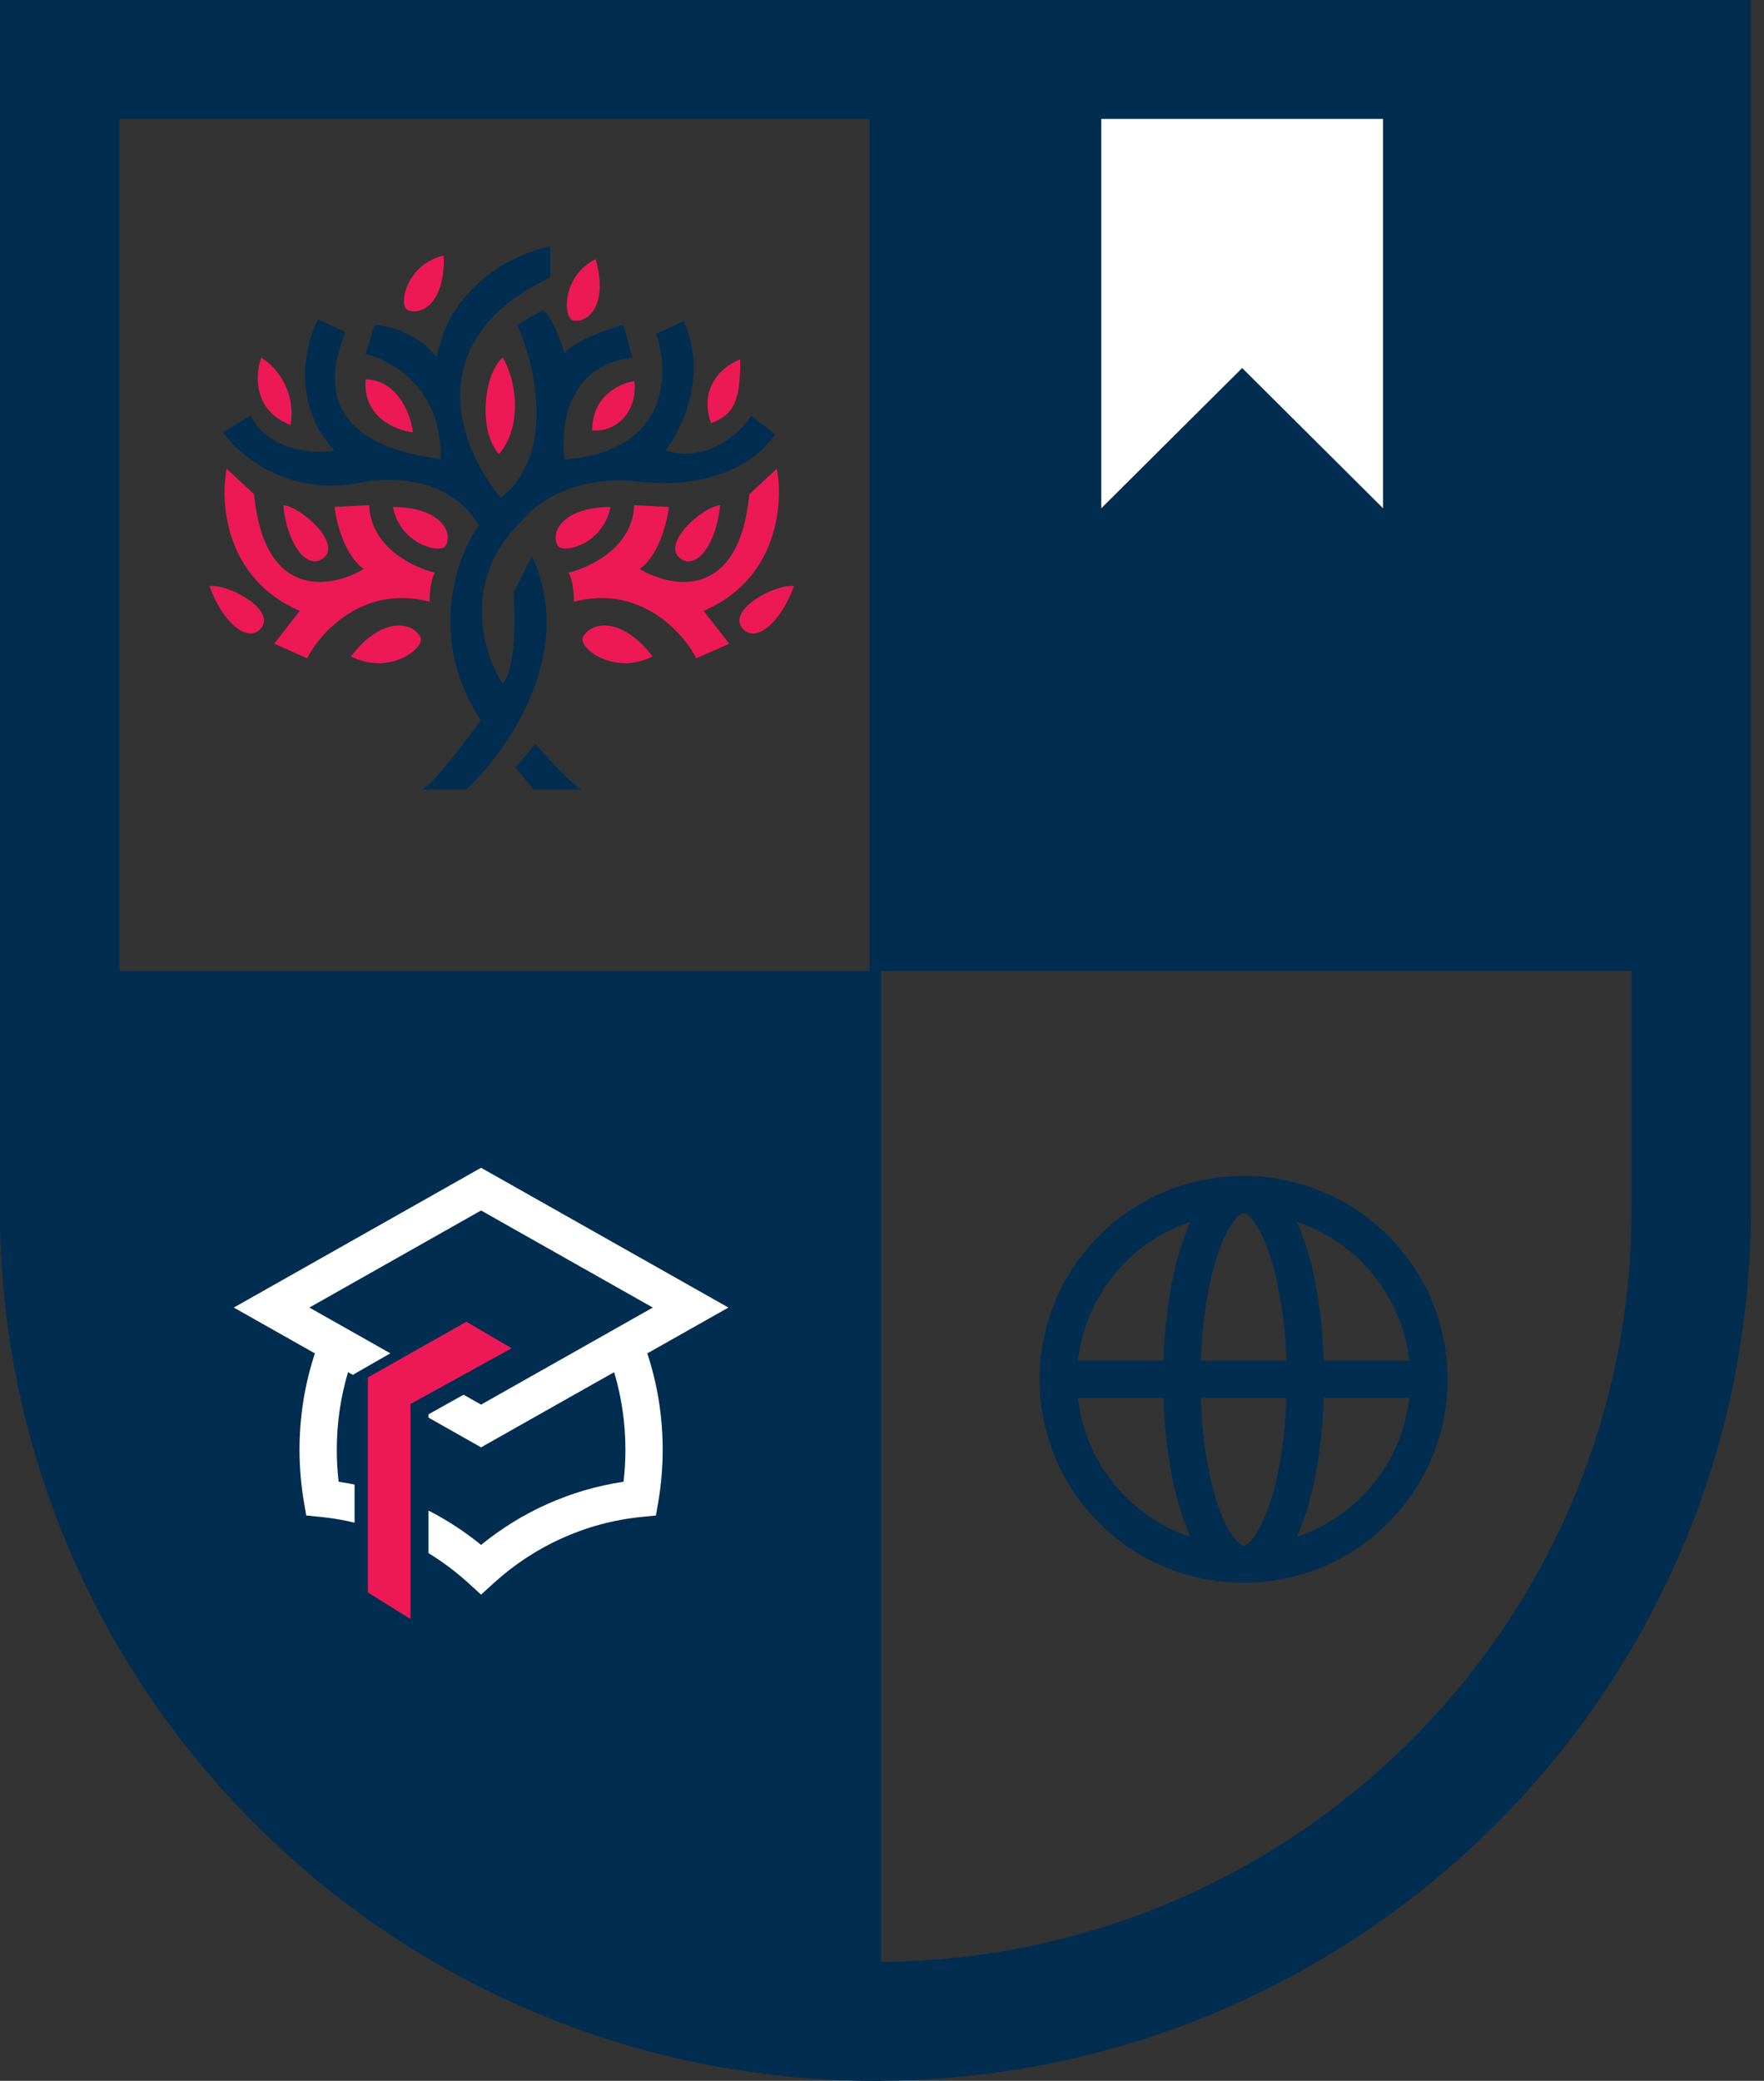
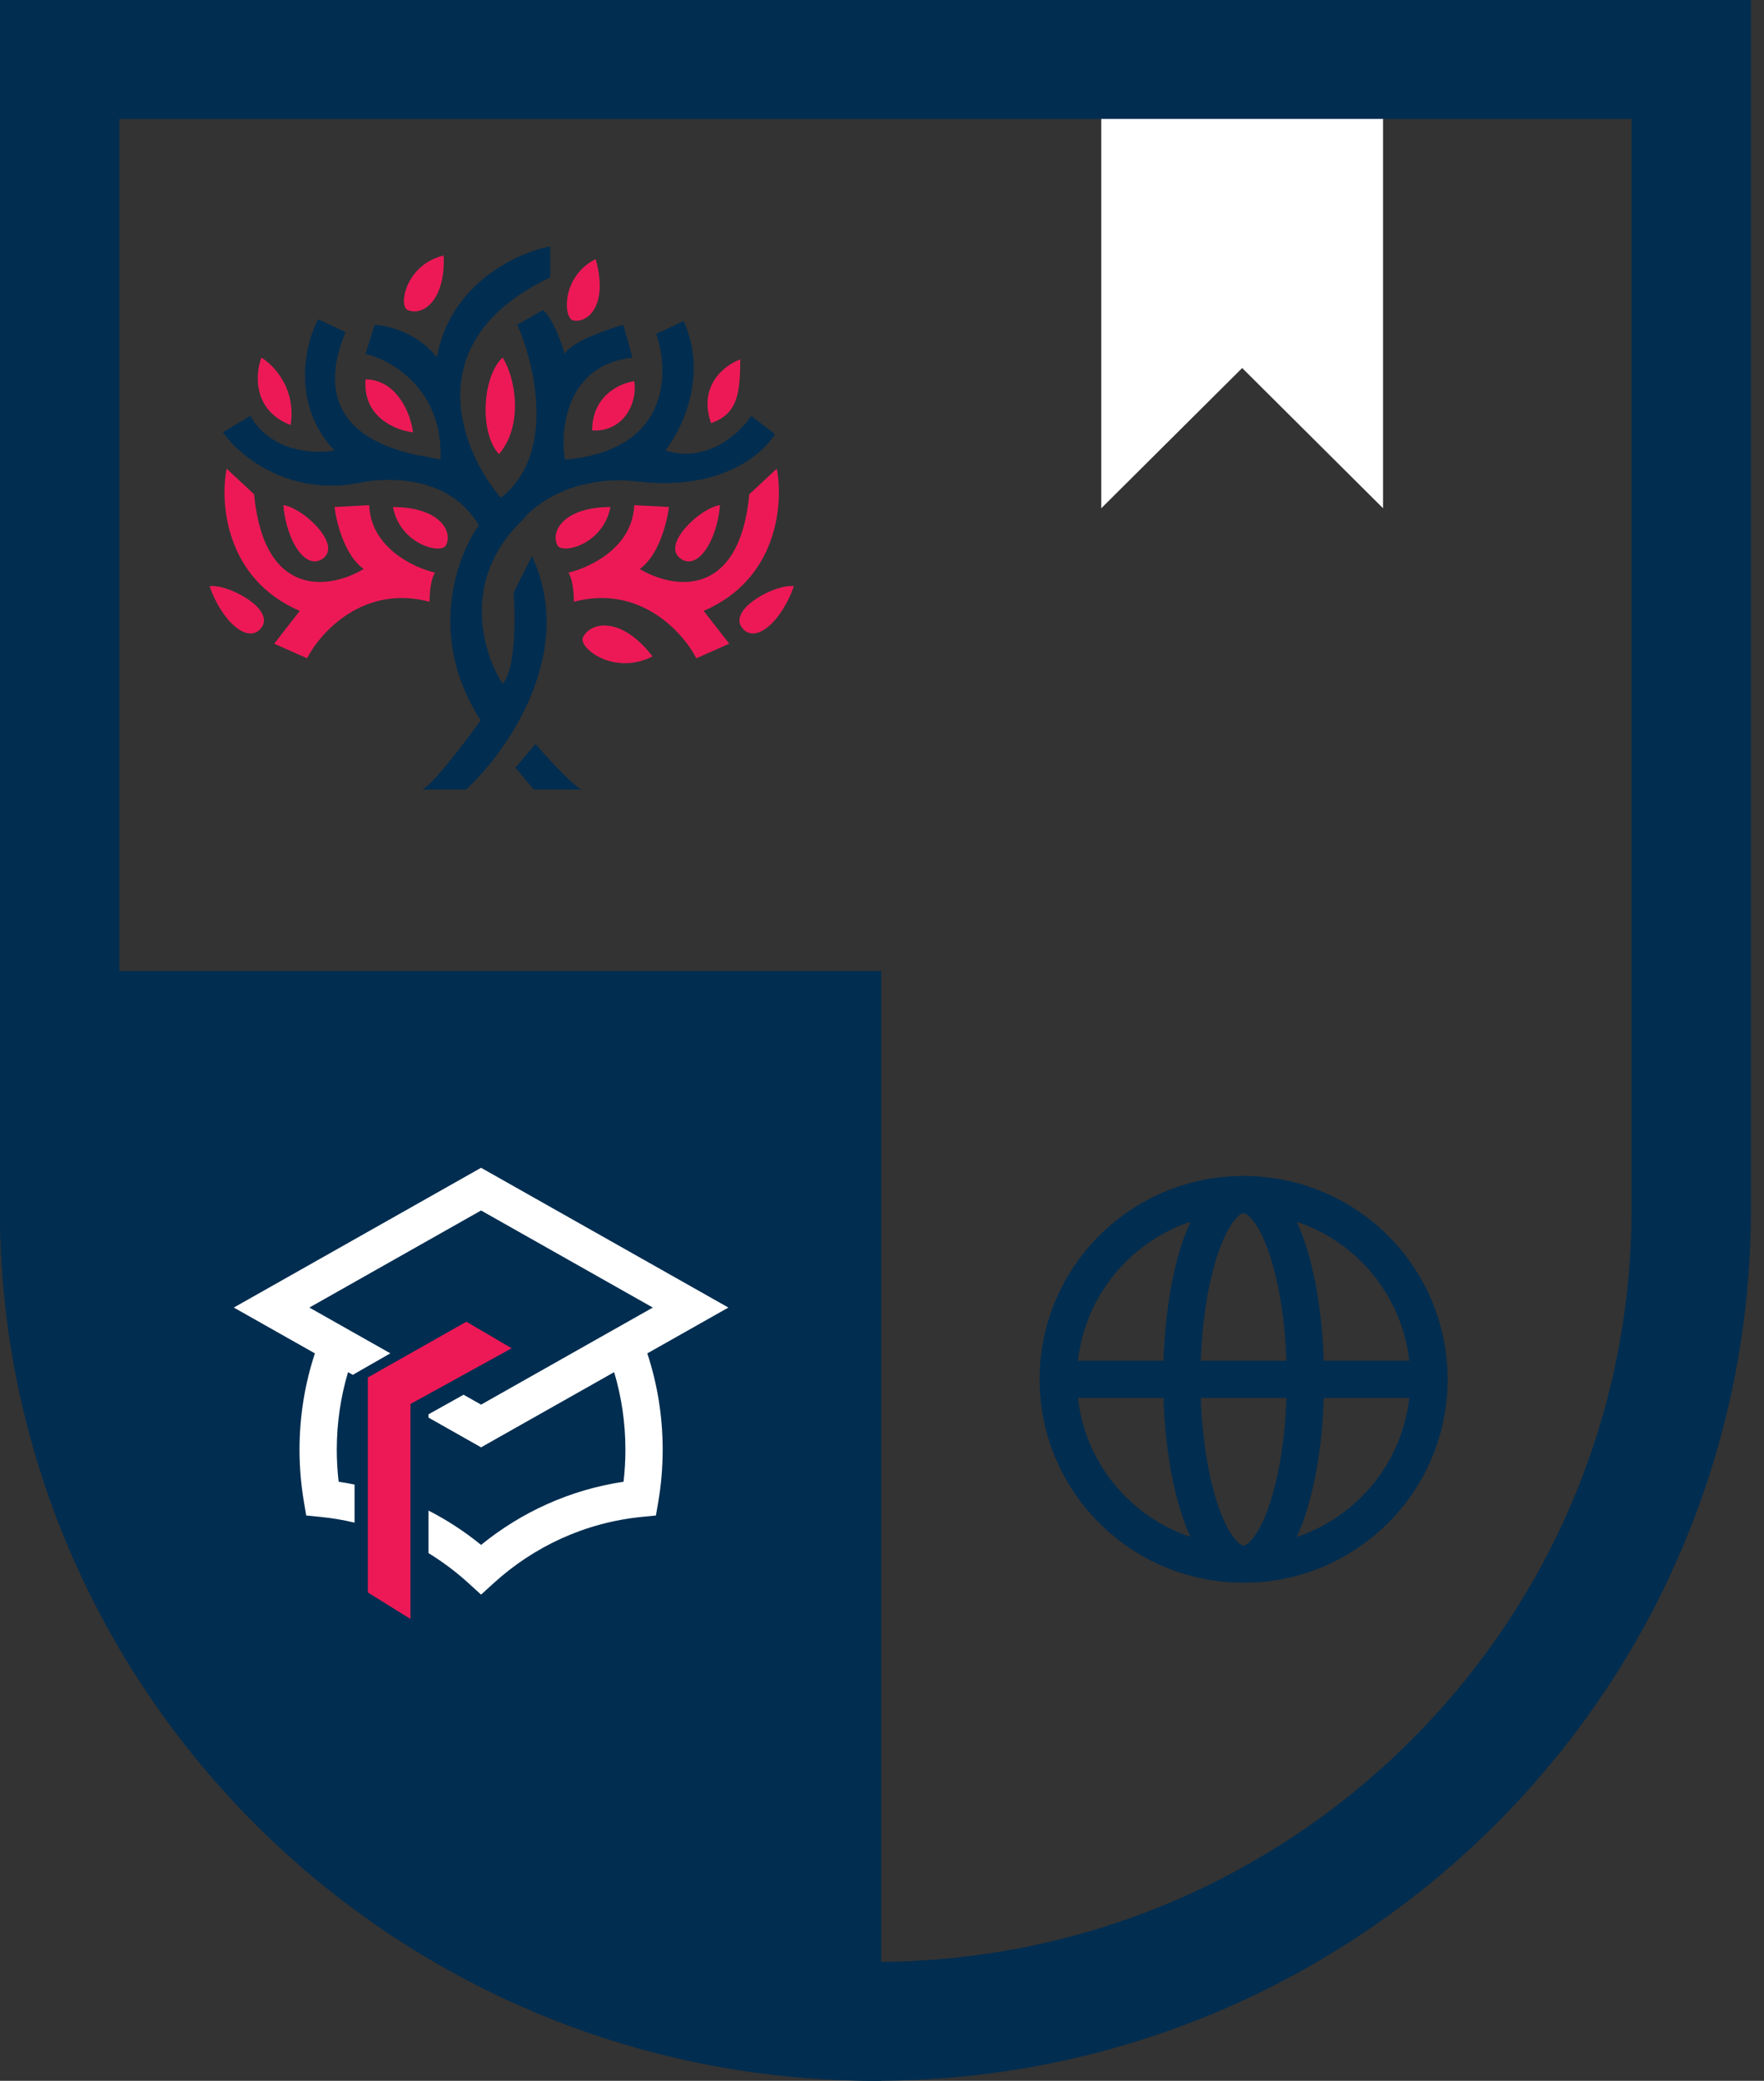
<svg xmlns="http://www.w3.org/2000/svg" width="39" height="46" viewBox="0 0 39 46" fill="none">
  <rect x="0" y="0" width="39" height="46" fill="#333333" stroke="none" />
  <g clip-path="url(#clip0_1_22)">
-     <path d="M37.168 1.533H19.225V21.467H37.168V1.533Z" fill="#002D50" />
    <path d="M30.578 11.236V2.379H24.348V11.236L27.463 8.136L30.578 11.236Z" fill="white" />
    <path fill-rule="evenodd" clip-rule="evenodd" d="M36.072 2.629H2.639V26.724C2.639 35.918 10.123 43.371 19.356 43.371C28.588 43.371 36.072 35.918 36.072 26.724V2.629ZM0 0V26.724C0 37.37 8.666 46 19.356 46C30.045 46 38.711 37.37 38.711 26.724V0H0Z" fill="#002D50" />
    <path d="M0 21.467H19.481V46C8.722 46 0 37.381 0 26.75V21.467Z" fill="#002D50" />
    <path d="M16.104 28.906L10.636 25.816L5.169 28.906L6.962 29.919C6.741 30.589 6.622 31.304 6.622 32.048C6.622 32.438 6.655 32.821 6.718 33.194L6.77 33.503L7.084 33.534C7.34 33.559 7.592 33.602 7.839 33.661V32.819C7.723 32.795 7.605 32.774 7.487 32.757C7.46 32.524 7.446 32.288 7.446 32.048C7.446 31.451 7.533 30.876 7.695 30.334L7.767 30.375L7.785 30.384L7.803 30.395L7.839 30.371L8.63 29.918L6.84 28.906L10.636 26.76L14.433 28.906L10.636 31.052L10.249 30.833L9.474 31.266V31.339L10.636 31.996L13.578 30.334C13.74 30.876 13.827 31.451 13.827 32.048C13.827 32.288 13.813 32.524 13.786 32.757C12.604 32.933 11.525 33.429 10.636 34.153C10.278 33.861 9.888 33.606 9.474 33.394V34.335C9.789 34.528 10.085 34.75 10.358 34.999L10.636 35.252L10.914 34.999C11.803 34.189 12.938 33.658 14.189 33.534L14.502 33.503L14.555 33.194C14.618 32.821 14.651 32.438 14.651 32.048C14.651 31.304 14.532 30.589 14.311 29.919L16.104 28.906Z" fill="white" />
    <path d="M9.075 31.038L11.312 29.806L10.311 29.219L8.133 30.451V35.204L9.075 35.791V31.038Z" fill="#ED1956" />
    <path fill-rule="evenodd" clip-rule="evenodd" d="M23.832 30.082H25.724C25.756 29.083 25.905 28.172 26.138 27.474C26.193 27.31 26.254 27.154 26.321 27.009C24.986 27.456 23.993 28.644 23.832 30.082ZM27.495 25.997C25.004 25.997 22.985 28.01 22.985 30.493C22.985 32.976 25.004 34.989 27.495 34.989C29.986 34.989 32.005 32.976 32.005 30.493C32.005 28.01 29.986 25.997 27.495 25.997ZM27.495 26.818C27.487 26.818 27.414 26.823 27.287 26.983C27.164 27.138 27.036 27.388 26.92 27.734C26.72 28.334 26.58 29.154 26.548 30.082H28.442C28.41 29.154 28.27 28.334 28.07 27.734C27.954 27.388 27.826 27.138 27.703 26.983C27.577 26.823 27.503 26.818 27.495 26.818ZM29.266 30.082C29.234 29.083 29.085 28.172 28.852 27.474C28.797 27.31 28.736 27.154 28.669 27.009C30.004 27.456 30.997 28.644 31.158 30.082H29.266ZM28.442 30.904H26.548C26.58 31.832 26.72 32.652 26.92 33.252C27.036 33.598 27.164 33.848 27.287 34.003C27.414 34.163 27.487 34.168 27.495 34.168C27.503 34.168 27.577 34.163 27.703 34.003C27.826 33.848 27.954 33.598 28.07 33.252C28.27 32.652 28.41 31.832 28.442 30.904ZM28.669 33.977C28.736 33.832 28.797 33.676 28.852 33.512C29.085 32.815 29.234 31.904 29.266 30.904H31.158C30.997 32.343 30.004 33.531 28.669 33.977ZM26.321 33.977C26.254 33.832 26.193 33.676 26.138 33.512C25.905 32.815 25.756 31.904 25.724 30.904H23.832C23.993 32.343 24.986 33.531 26.321 33.977Z" fill="#002D50" />
    <path d="M10.305 17.454H9.335C9.561 17.357 10.291 16.393 10.628 15.923C9.432 14.085 10.103 12.283 10.588 11.612C9.82 10.322 8.163 10.645 8.082 10.645C6.434 11.032 5.294 10.081 4.93 9.557L5.536 9.194C5.989 10 6.964 10.04 7.395 9.96C6.426 8.928 6.749 7.596 7.032 7.059L7.638 7.341C6.547 10 9.658 10.081 9.739 10.161C9.804 8.614 8.662 7.959 8.082 7.824L8.284 7.18C9.028 7.244 9.51 7.69 9.658 7.905C9.949 6.261 11.45 5.581 12.164 5.447V6.132C9.19 7.55 10.197 9.973 11.073 11.007C12.301 10.04 11.827 8.053 11.436 7.18L12.002 6.857C12.196 6.986 12.406 7.556 12.487 7.824C12.616 7.566 13.403 7.287 13.78 7.18L13.982 7.905C12.527 8.066 12.379 9.476 12.487 10.161C14.815 9.968 14.804 8.227 14.508 7.381L15.114 7.099C15.663 8.292 15.073 9.503 14.71 9.96C15.647 10.25 16.366 9.57 16.609 9.194L17.134 9.597C16.811 10.121 15.841 10.846 14.103 10.645C12.713 10.484 11.827 11.142 11.557 11.491C10.168 12.812 10.682 14.459 11.113 15.117C11.404 14.795 11.396 13.64 11.355 13.102L11.76 12.297C12.762 14.424 11.207 16.621 10.305 17.454Z" fill="#002D50" />
    <path d="M9.618 12.659C9.577 12.713 9.497 12.917 9.497 13.303C8.042 12.917 7.085 13.975 6.789 14.553L6.062 14.23L6.627 13.505C4.979 12.796 4.863 11.114 5.011 10.362L5.617 10.926C5.844 13.279 7.328 13.008 8.042 12.578C7.622 12.288 7.436 11.544 7.395 11.208L8.163 11.168C8.195 12.103 9.146 12.551 9.618 12.659Z" fill="#ED1956" />
    <path d="M12.567 12.659C12.607 12.713 12.688 12.917 12.688 13.303C14.143 12.917 15.099 13.975 15.395 14.553L16.123 14.23L15.557 13.505C17.206 12.796 17.322 11.114 17.173 10.362L16.567 10.926C16.341 13.279 14.857 13.008 14.143 12.578C14.563 12.288 14.749 11.544 14.789 11.208L14.021 11.168C13.989 12.103 13.038 12.551 12.567 12.659Z" fill="#ED1956" />
    <path d="M9.86 12.055C10.022 11.733 9.698 11.209 8.688 11.209C8.85 12.047 9.759 12.257 9.86 12.055Z" fill="#ED1956" />
    <path d="M9.009 6.851C9.339 6.999 9.851 6.655 9.809 5.649C8.976 5.844 8.803 6.758 9.009 6.851Z" fill="#ED1956" />
    <path d="M12.675 7.084C13.03 7.151 13.447 6.697 13.169 5.728C12.405 6.113 12.453 7.042 12.675 7.084Z" fill="#ED1956" />
    <path d="M12.324 12.055C12.162 11.733 12.486 11.209 13.496 11.209C13.334 12.047 12.425 12.257 12.324 12.055Z" fill="#ED1956" />
-     <path d="M9.295 14.085C9.107 13.724 8.419 13.643 7.759 14.512C8.627 14.949 9.412 14.31 9.295 14.085Z" fill="#ED1956" />
    <path d="M12.89 14.085C13.077 13.724 13.765 13.643 14.426 14.512C13.558 14.949 12.773 14.31 12.89 14.085Z" fill="#ED1956" />
    <path d="M6.263 11.168C6.668 11.209 7.557 12.014 7.153 12.337C6.785 12.63 6.344 12.014 6.263 11.168Z" fill="#ED1956" />
    <path d="M15.92 11.168C15.516 11.209 14.627 12.014 15.031 12.337C15.399 12.63 15.84 12.014 15.92 11.168Z" fill="#ED1956" />
    <path d="M4.632 12.959C5.034 12.9 6.093 13.466 5.779 13.877C5.494 14.251 4.917 13.76 4.632 12.959Z" fill="#ED1956" />
    <path d="M17.553 12.959C17.151 12.9 16.092 13.466 16.405 13.877C16.691 14.251 17.268 13.76 17.553 12.959Z" fill="#ED1956" />
    <path d="M11.84 16.447L11.396 16.971L11.8 17.454H12.85C12.624 17.325 12.083 16.729 11.84 16.447Z" fill="#002D50" />
    <path d="M6.425 9.396C6.546 8.63 6.102 8.106 5.778 7.905C5.644 8.267 5.584 9.073 6.425 9.396Z" fill="#ED1956" />
    <path d="M8.082 8.388C8.688 8.388 9.052 8.993 9.132 9.557C8.755 9.516 8.017 9.226 8.082 8.388Z" fill="#ED1956" />
    <path d="M11.113 7.905C10.668 8.308 10.587 9.557 11.032 10.04C11.581 9.396 11.395 8.348 11.113 7.905Z" fill="#ED1956" />
    <path d="M14.022 8.428C14.103 8.912 13.78 9.557 13.092 9.516C13.092 8.743 13.712 8.469 14.022 8.428Z" fill="#ED1956" />
    <path d="M15.72 9.355C16.285 9.154 16.366 8.751 16.366 7.945C16.029 8.066 15.429 8.517 15.72 9.355Z" fill="#ED1956" />
  </g>
  <defs>
    <clipPath id="clip0_1_22">
      <rect width="39" height="46" fill="white" />
    </clipPath>
  </defs>
</svg>